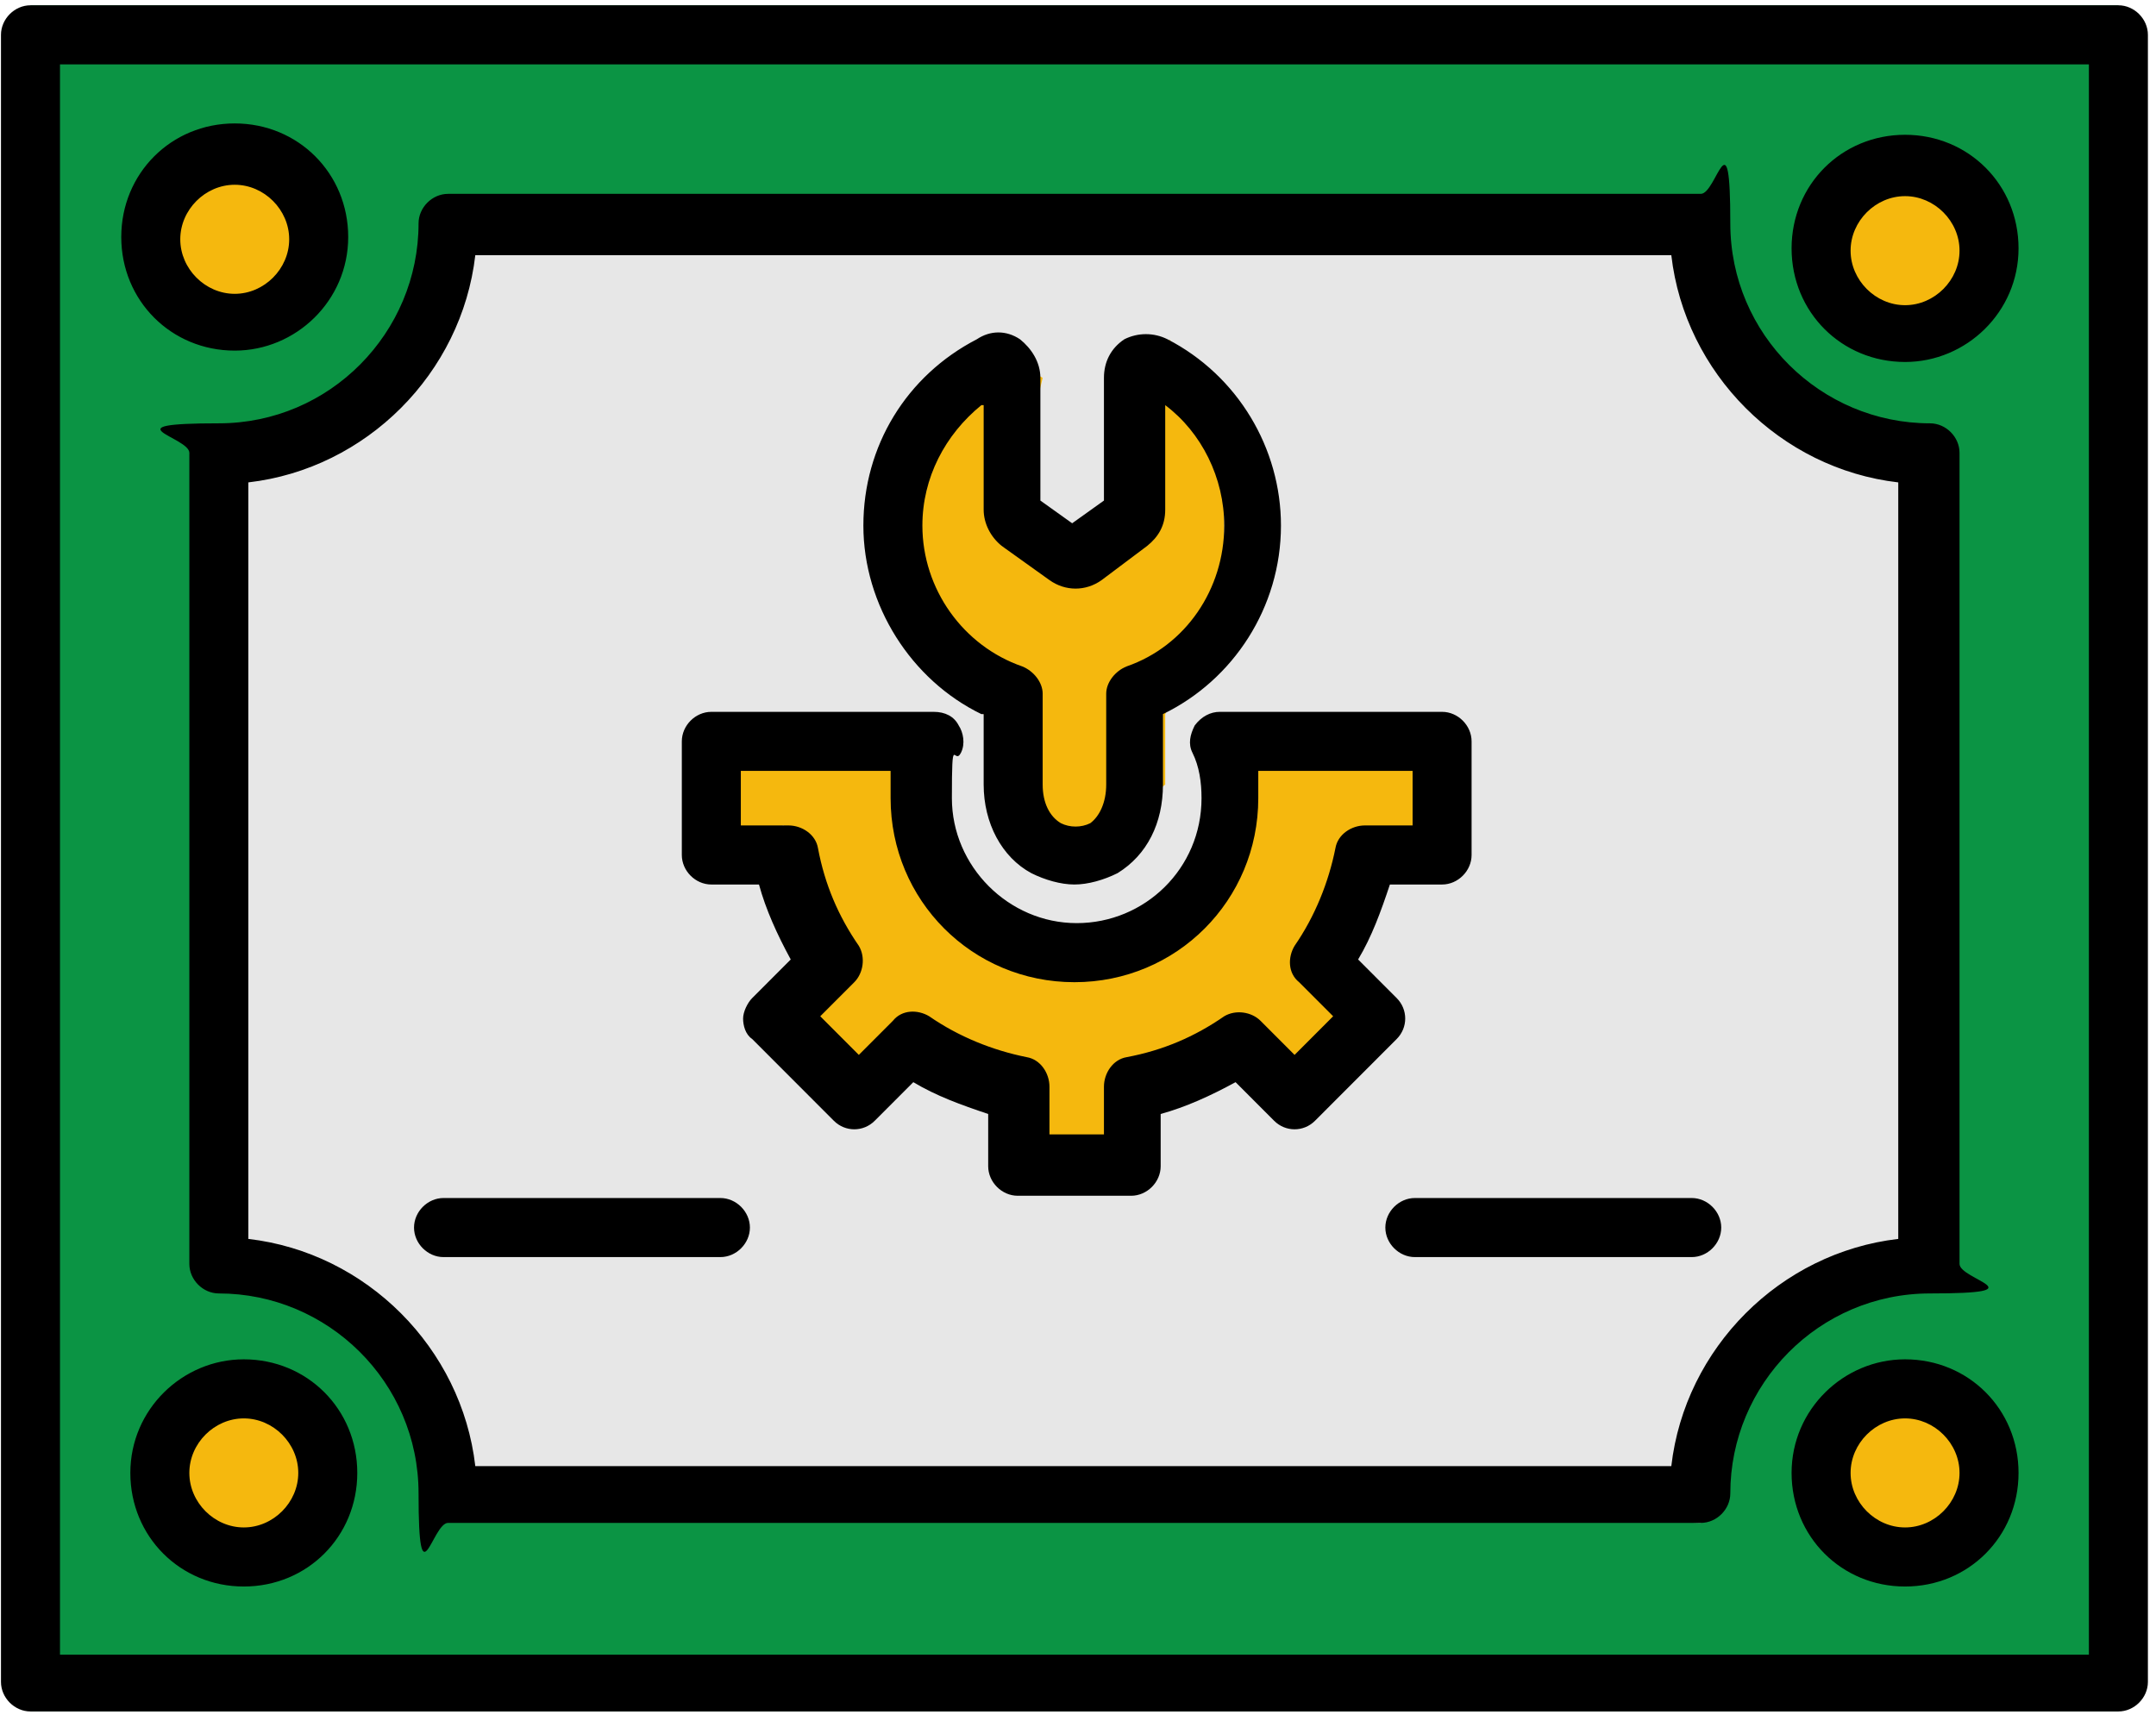
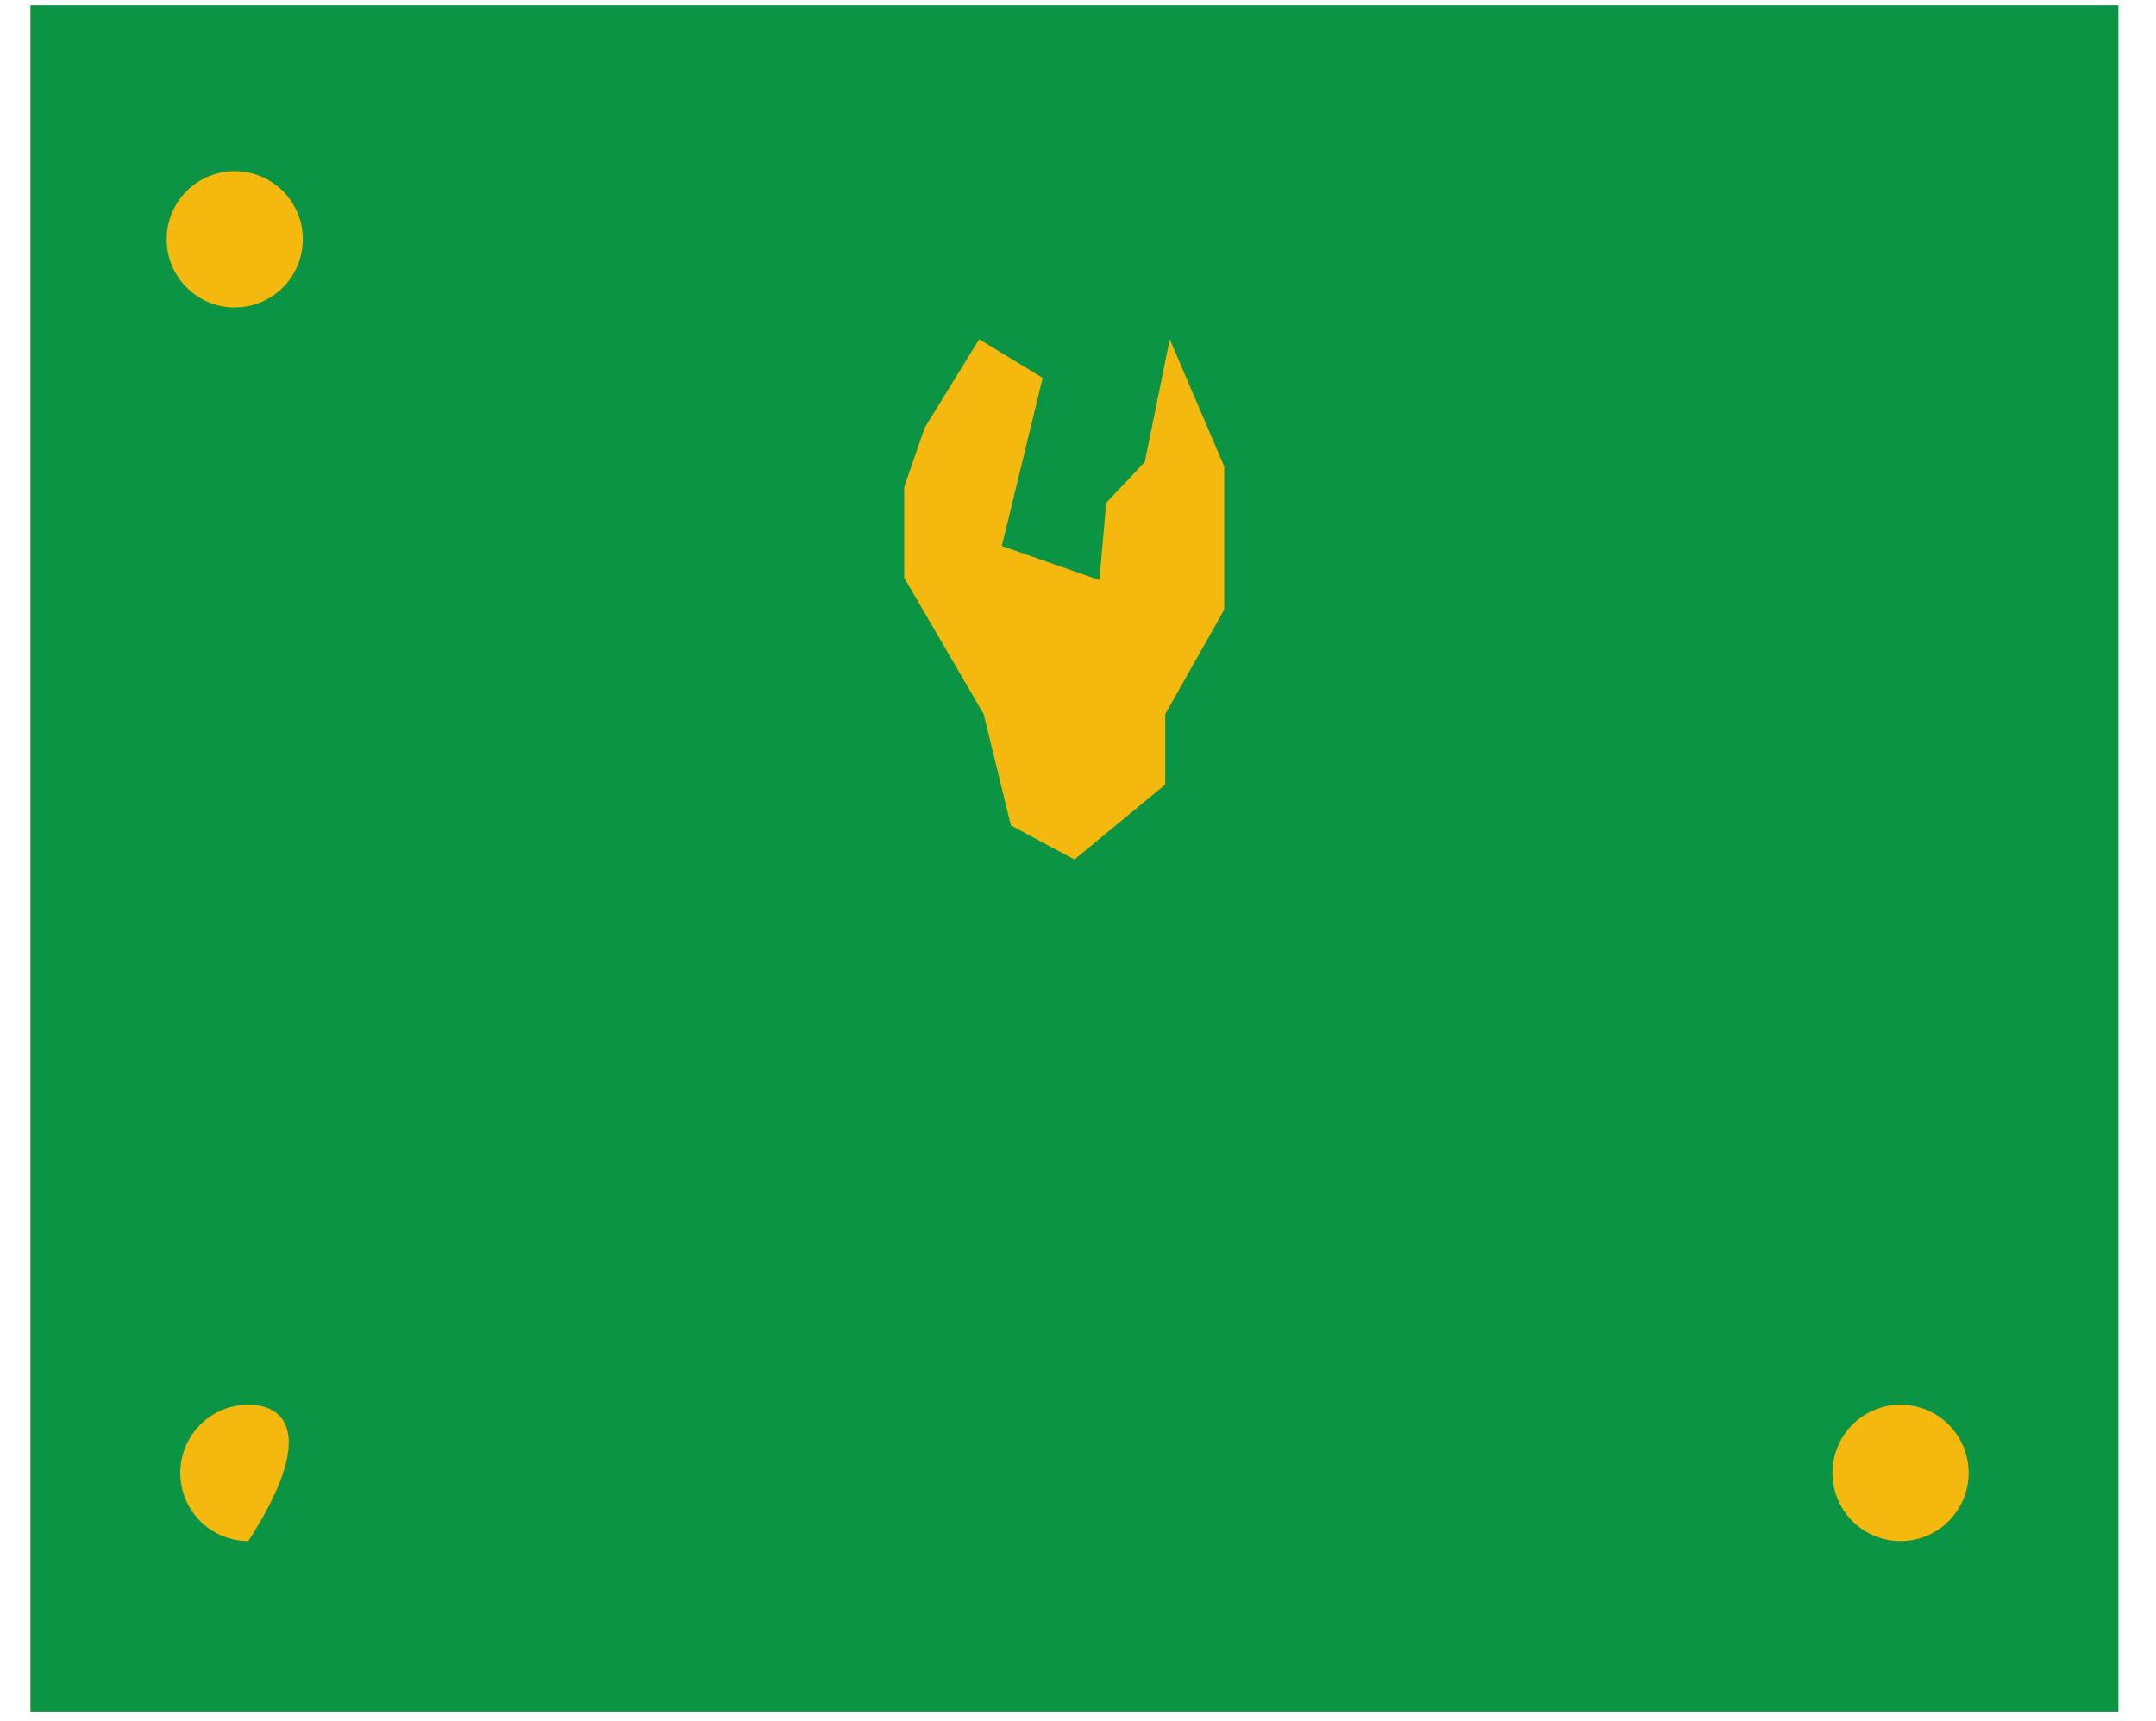
<svg xmlns="http://www.w3.org/2000/svg" width="119" height="95" viewBox="0 0 119 95" fill="none">
  <path d="M116.924 0.292H1.682V94.483H116.924V0.292Z" fill="#0B9444" />
  <path d="M104.899 85.077C106.974 85.077 108.657 83.392 108.657 81.314C108.657 79.236 106.974 77.551 104.899 77.551C102.824 77.551 101.141 79.236 101.141 81.314C101.141 83.392 102.824 85.077 104.899 85.077Z" fill="#F5B80E" />
-   <path d="M104.899 17.6C106.974 17.6 108.657 15.916 108.657 13.838C108.657 11.759 106.974 10.075 104.899 10.075C102.824 10.075 101.141 11.759 101.141 13.838C101.141 15.916 102.824 17.6 104.899 17.6Z" fill="#F5B80E" />
  <path d="M12.956 16.973C15.031 16.973 16.714 15.289 16.714 13.21C16.714 11.132 15.031 9.448 12.956 9.448C10.88 9.448 9.198 11.132 9.198 13.21C9.198 15.289 10.88 16.973 12.956 16.973Z" fill="#F5B80E" />
-   <path d="M13.707 85.077C15.783 85.077 17.465 83.392 17.465 81.314C17.465 79.236 15.783 77.551 13.707 77.551C11.632 77.551 9.95 79.236 9.95 81.314C9.95 83.392 11.632 85.077 13.707 85.077Z" fill="#F5B80E" />
-   <path d="M11.703 25L12.079 70.277L17.465 71.531L24.355 78.304L25.608 82.443L93.876 84.073L98.01 72.66L106.903 69.901L106.527 24.624L101.141 23.37L95.129 16.722L94.252 12.458H24.355L22.852 20.61L10.451 25" fill="#E7E7E7" />
-   <path d="M39.136 40.803V46.572L43.27 45.569L45.274 52.593L43.52 55.352L46.025 59.742L50.034 58.362L54.794 59.742L56.297 64.006H60.806L62.685 60.369L68.573 58.237L70.827 59.992L75.337 56.857L73.458 53.345L75.337 47.45H79.596V40.803H67.571V45.569L65.065 50.21L61.683 52.342H57.675L54.418 51.589L52.038 48.328L51.036 44.315V40.803H39.136Z" fill="#F5B80E" />
+   <path d="M13.707 85.077C17.465 79.236 15.783 77.551 13.707 77.551C11.632 77.551 9.95 79.236 9.95 81.314C9.95 83.392 11.632 85.077 13.707 85.077Z" fill="#F5B80E" />
  <path d="M54.293 39.423L55.796 45.569L59.303 47.45L64.314 43.312V39.423L67.571 33.654V25.753L64.564 18.729L63.186 25.502L61.057 27.759L60.681 32.024L55.295 30.142L57.55 20.861L54.042 18.729L51.036 23.62L49.908 26.881V31.898L54.293 39.423Z" fill="#F5B80E" />
-   <path d="M116.924 0.292H1.682C0.805 0.292 0.054 1.045 0.054 1.923V92.853C0.054 93.731 0.805 94.483 1.682 94.483H116.924C117.801 94.483 118.553 93.731 118.553 92.853V1.923C118.553 1.045 117.801 0.292 116.924 0.292ZM115.296 91.348H3.311V3.553H115.296V91.222V91.348ZM10.451 25V69.775C10.451 70.653 11.202 71.406 12.079 71.406C18.092 71.406 23.102 76.297 23.102 82.443C23.102 88.588 23.854 84.073 24.731 84.073H93.876C94.753 84.073 95.504 83.321 95.504 82.443C95.504 76.423 100.39 71.406 106.527 71.406C112.665 71.406 108.156 70.653 108.156 69.775V25C108.156 24.122 107.404 23.37 106.527 23.37C100.515 23.37 95.504 18.478 95.504 12.332C95.504 6.187 94.753 10.702 93.876 10.702H24.731C23.854 10.702 23.102 11.455 23.102 12.332C23.102 18.353 18.217 23.37 12.079 23.37C5.941 23.37 10.451 24.122 10.451 25ZM13.707 26.631C20.221 25.878 25.482 20.61 26.234 14.088H92.248C92.999 20.61 98.26 25.878 104.774 26.631V68.396C98.26 69.148 92.999 74.416 92.248 80.938H26.234C25.482 74.416 20.221 69.148 13.707 68.396V26.631ZM12.956 19.356C16.338 19.356 19.219 16.597 19.219 13.085C19.219 9.573 16.463 6.814 12.956 6.814C9.449 6.814 6.693 9.573 6.693 13.085C6.693 16.597 9.449 19.356 12.956 19.356ZM12.956 10.2C14.584 10.2 15.962 11.58 15.962 13.21C15.962 14.841 14.584 16.221 12.956 16.221C11.328 16.221 9.95 14.841 9.95 13.21C9.95 11.58 11.328 10.2 12.956 10.2ZM105.15 19.983C108.532 19.983 111.413 17.224 111.413 13.712C111.413 10.2 108.657 7.441 105.15 7.441C101.642 7.441 98.886 10.2 98.886 13.712C98.886 17.224 101.642 19.983 105.15 19.983ZM105.15 10.828C106.778 10.828 108.156 12.207 108.156 13.838C108.156 15.468 106.778 16.848 105.15 16.848C103.521 16.848 102.143 15.468 102.143 13.838C102.143 12.207 103.521 10.828 105.15 10.828ZM13.457 75.043C10.075 75.043 7.194 77.802 7.194 81.314C7.194 84.826 9.95 87.585 13.457 87.585C16.964 87.585 19.72 84.826 19.72 81.314C19.72 77.802 16.964 75.043 13.457 75.043ZM13.457 84.324C11.829 84.324 10.451 82.945 10.451 81.314C10.451 79.683 11.829 78.304 13.457 78.304C15.085 78.304 16.463 79.683 16.463 81.314C16.463 82.945 15.085 84.324 13.457 84.324ZM54.293 39.423V43.312C54.293 45.444 55.295 47.325 56.923 48.203C57.675 48.579 58.552 48.83 59.303 48.83C60.055 48.83 60.932 48.579 61.683 48.203C63.312 47.2 64.189 45.444 64.189 43.312V39.423C68.072 37.542 70.702 33.529 70.702 29.014C70.702 24.749 68.322 20.736 64.439 18.729C63.688 18.353 62.811 18.353 62.059 18.729C61.307 19.231 60.932 19.983 60.932 20.861V27.634L59.178 28.888L57.424 27.634V20.861C57.424 19.983 56.923 19.231 56.297 18.729C55.545 18.227 54.669 18.227 53.917 18.729C50.034 20.736 47.654 24.624 47.654 29.014C47.654 33.403 50.284 37.542 54.167 39.423H54.293ZM54.293 22.366V28.136C54.293 28.888 54.669 29.641 55.295 30.142L57.925 32.024C58.802 32.651 59.93 32.651 60.806 32.024L63.312 30.142C63.938 29.641 64.314 29.014 64.314 28.136V22.366C66.318 23.871 67.571 26.38 67.571 29.014C67.571 32.525 65.441 35.661 62.184 36.79C61.558 37.04 61.057 37.667 61.057 38.295V43.312C61.057 44.315 60.681 45.067 60.18 45.444C59.679 45.694 59.053 45.694 58.552 45.444C57.925 45.067 57.55 44.315 57.55 43.312V38.295C57.55 37.667 57.048 37.04 56.422 36.79C53.165 35.661 50.911 32.525 50.911 29.014C50.911 26.38 52.163 23.997 54.167 22.366H54.293ZM39.011 48.83H41.892C42.267 50.21 42.894 51.589 43.645 52.969L41.516 55.101C41.265 55.352 41.015 55.854 41.015 56.23C41.015 56.606 41.14 57.108 41.516 57.359L46.025 61.874C46.652 62.501 47.654 62.501 48.28 61.874L50.41 59.742C51.662 60.494 53.04 60.996 54.543 61.498V64.382C54.543 65.26 55.295 66.013 56.172 66.013H62.435C63.312 66.013 64.063 65.26 64.063 64.382V61.498C65.441 61.121 66.819 60.494 68.197 59.742L70.326 61.874C70.953 62.501 71.955 62.501 72.581 61.874L77.091 57.359C77.717 56.731 77.717 55.728 77.091 55.101L74.961 52.969C75.713 51.715 76.214 50.335 76.715 48.83H79.596C80.473 48.83 81.224 48.078 81.224 47.2V40.928C81.224 40.05 80.473 39.298 79.596 39.298H67.32C66.819 39.298 66.318 39.549 65.942 40.05C65.692 40.552 65.566 41.054 65.817 41.556C66.193 42.308 66.318 43.186 66.318 44.064C66.318 47.952 63.186 50.962 59.428 50.962C55.671 50.962 52.539 47.827 52.539 44.064C52.539 40.301 52.664 42.308 53.04 41.556C53.291 41.054 53.165 40.427 52.915 40.05C52.664 39.549 52.163 39.298 51.537 39.298H39.261C38.384 39.298 37.633 40.05 37.633 40.928V47.2C37.633 48.078 38.384 48.83 39.261 48.83H39.011ZM40.639 42.559H49.157C49.157 43.061 49.157 43.562 49.157 44.064C49.157 49.708 53.666 54.223 59.303 54.223C64.94 54.223 69.45 49.708 69.45 44.064C69.45 38.42 69.45 43.061 69.45 42.559H77.968V45.569H75.337C74.585 45.569 73.834 46.071 73.709 46.823C73.333 48.705 72.581 50.586 71.454 52.216C71.078 52.843 71.078 53.721 71.704 54.223L73.583 56.104L71.454 58.237L69.575 56.355C69.074 55.854 68.197 55.728 67.571 56.104C65.942 57.233 64.189 57.986 62.184 58.362C61.433 58.487 60.932 59.24 60.932 59.992V62.626H57.925V59.992C57.925 59.24 57.424 58.487 56.673 58.362C54.794 57.986 52.915 57.233 51.286 56.104C50.66 55.728 49.783 55.728 49.282 56.355L47.403 58.237L45.274 56.104L47.153 54.223C47.654 53.721 47.779 52.843 47.403 52.216C46.276 50.586 45.524 48.83 45.148 46.823C45.023 46.071 44.272 45.569 43.52 45.569H40.89V42.559H40.639ZM22.852 67.769C22.852 66.891 23.603 66.138 24.48 66.138H39.762C40.639 66.138 41.391 66.891 41.391 67.769C41.391 68.647 40.639 69.399 39.762 69.399H24.48C23.603 69.399 22.852 68.647 22.852 67.769ZM78.093 66.138H93.375C94.252 66.138 95.003 66.891 95.003 67.769C95.003 68.647 94.252 69.399 93.375 69.399H78.093C77.216 69.399 76.464 68.647 76.464 67.769C76.464 66.891 77.216 66.138 78.093 66.138ZM105.15 75.043C101.767 75.043 98.886 77.802 98.886 81.314C98.886 84.826 101.642 87.585 105.15 87.585C108.657 87.585 111.413 84.826 111.413 81.314C111.413 77.802 108.657 75.043 105.15 75.043ZM105.15 84.324C103.521 84.324 102.143 82.945 102.143 81.314C102.143 79.683 103.521 78.304 105.15 78.304C106.778 78.304 108.156 79.683 108.156 81.314C108.156 82.945 106.778 84.324 105.15 84.324Z" fill="black" />
</svg>